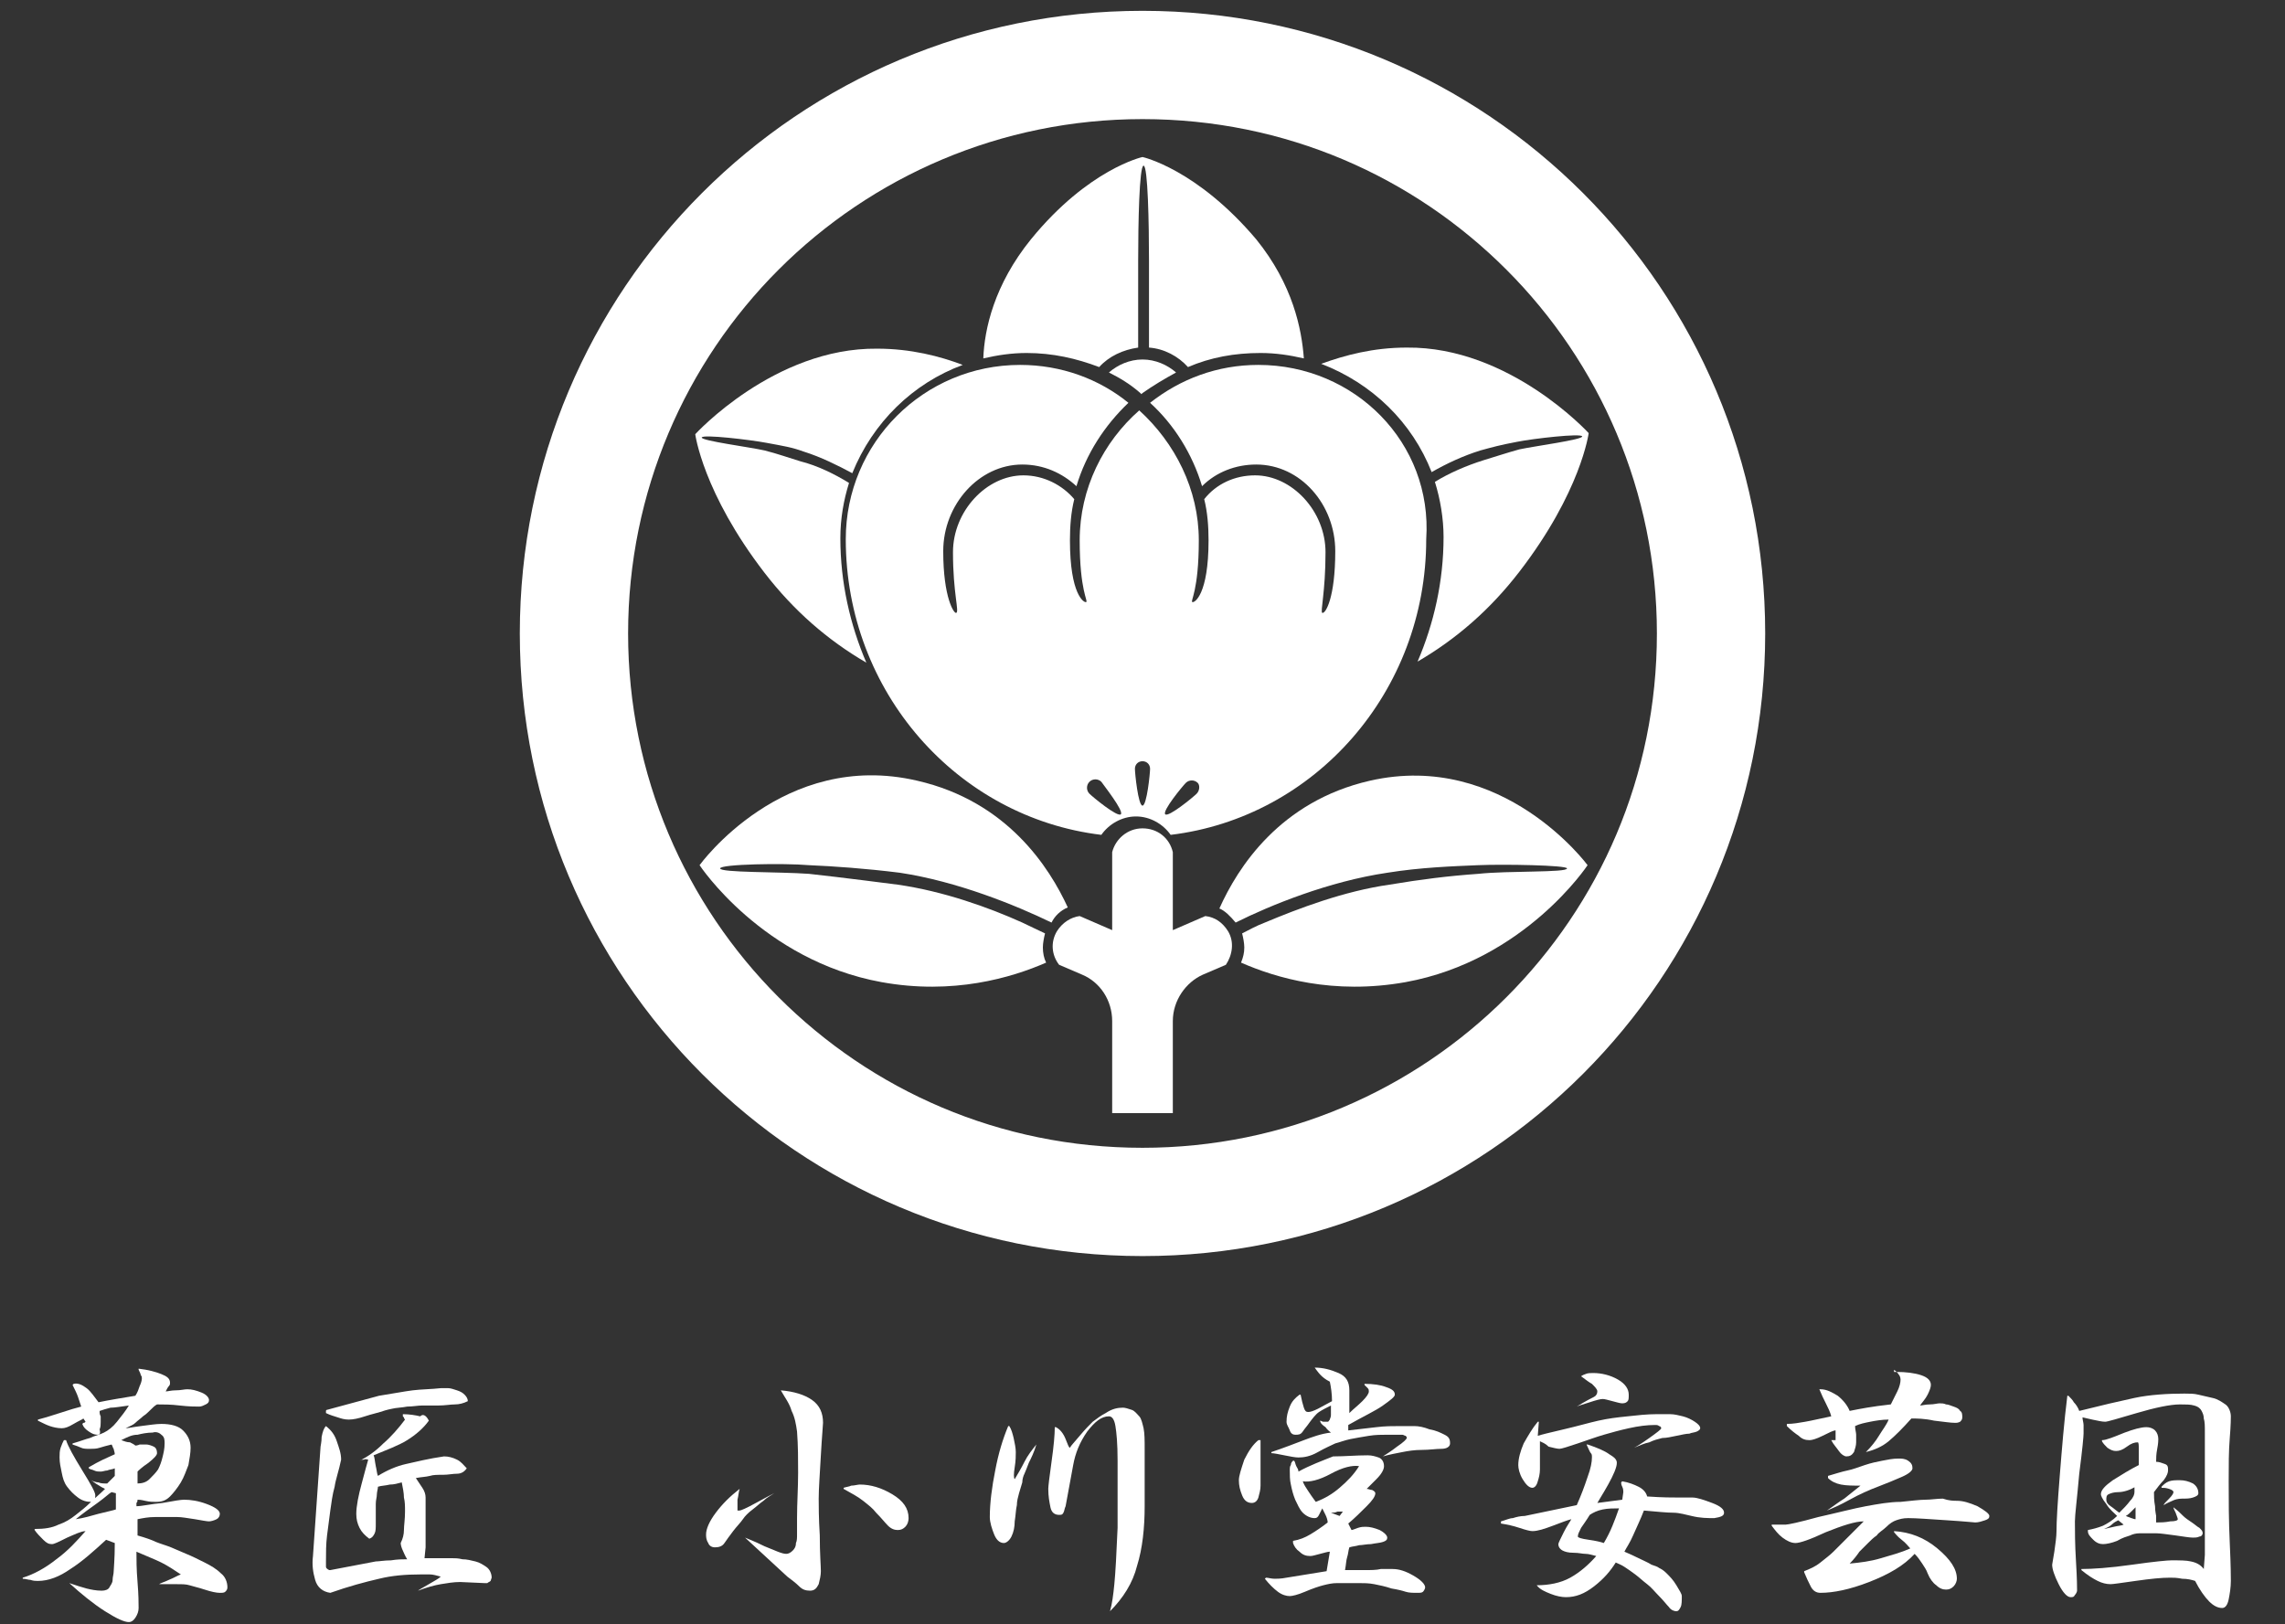
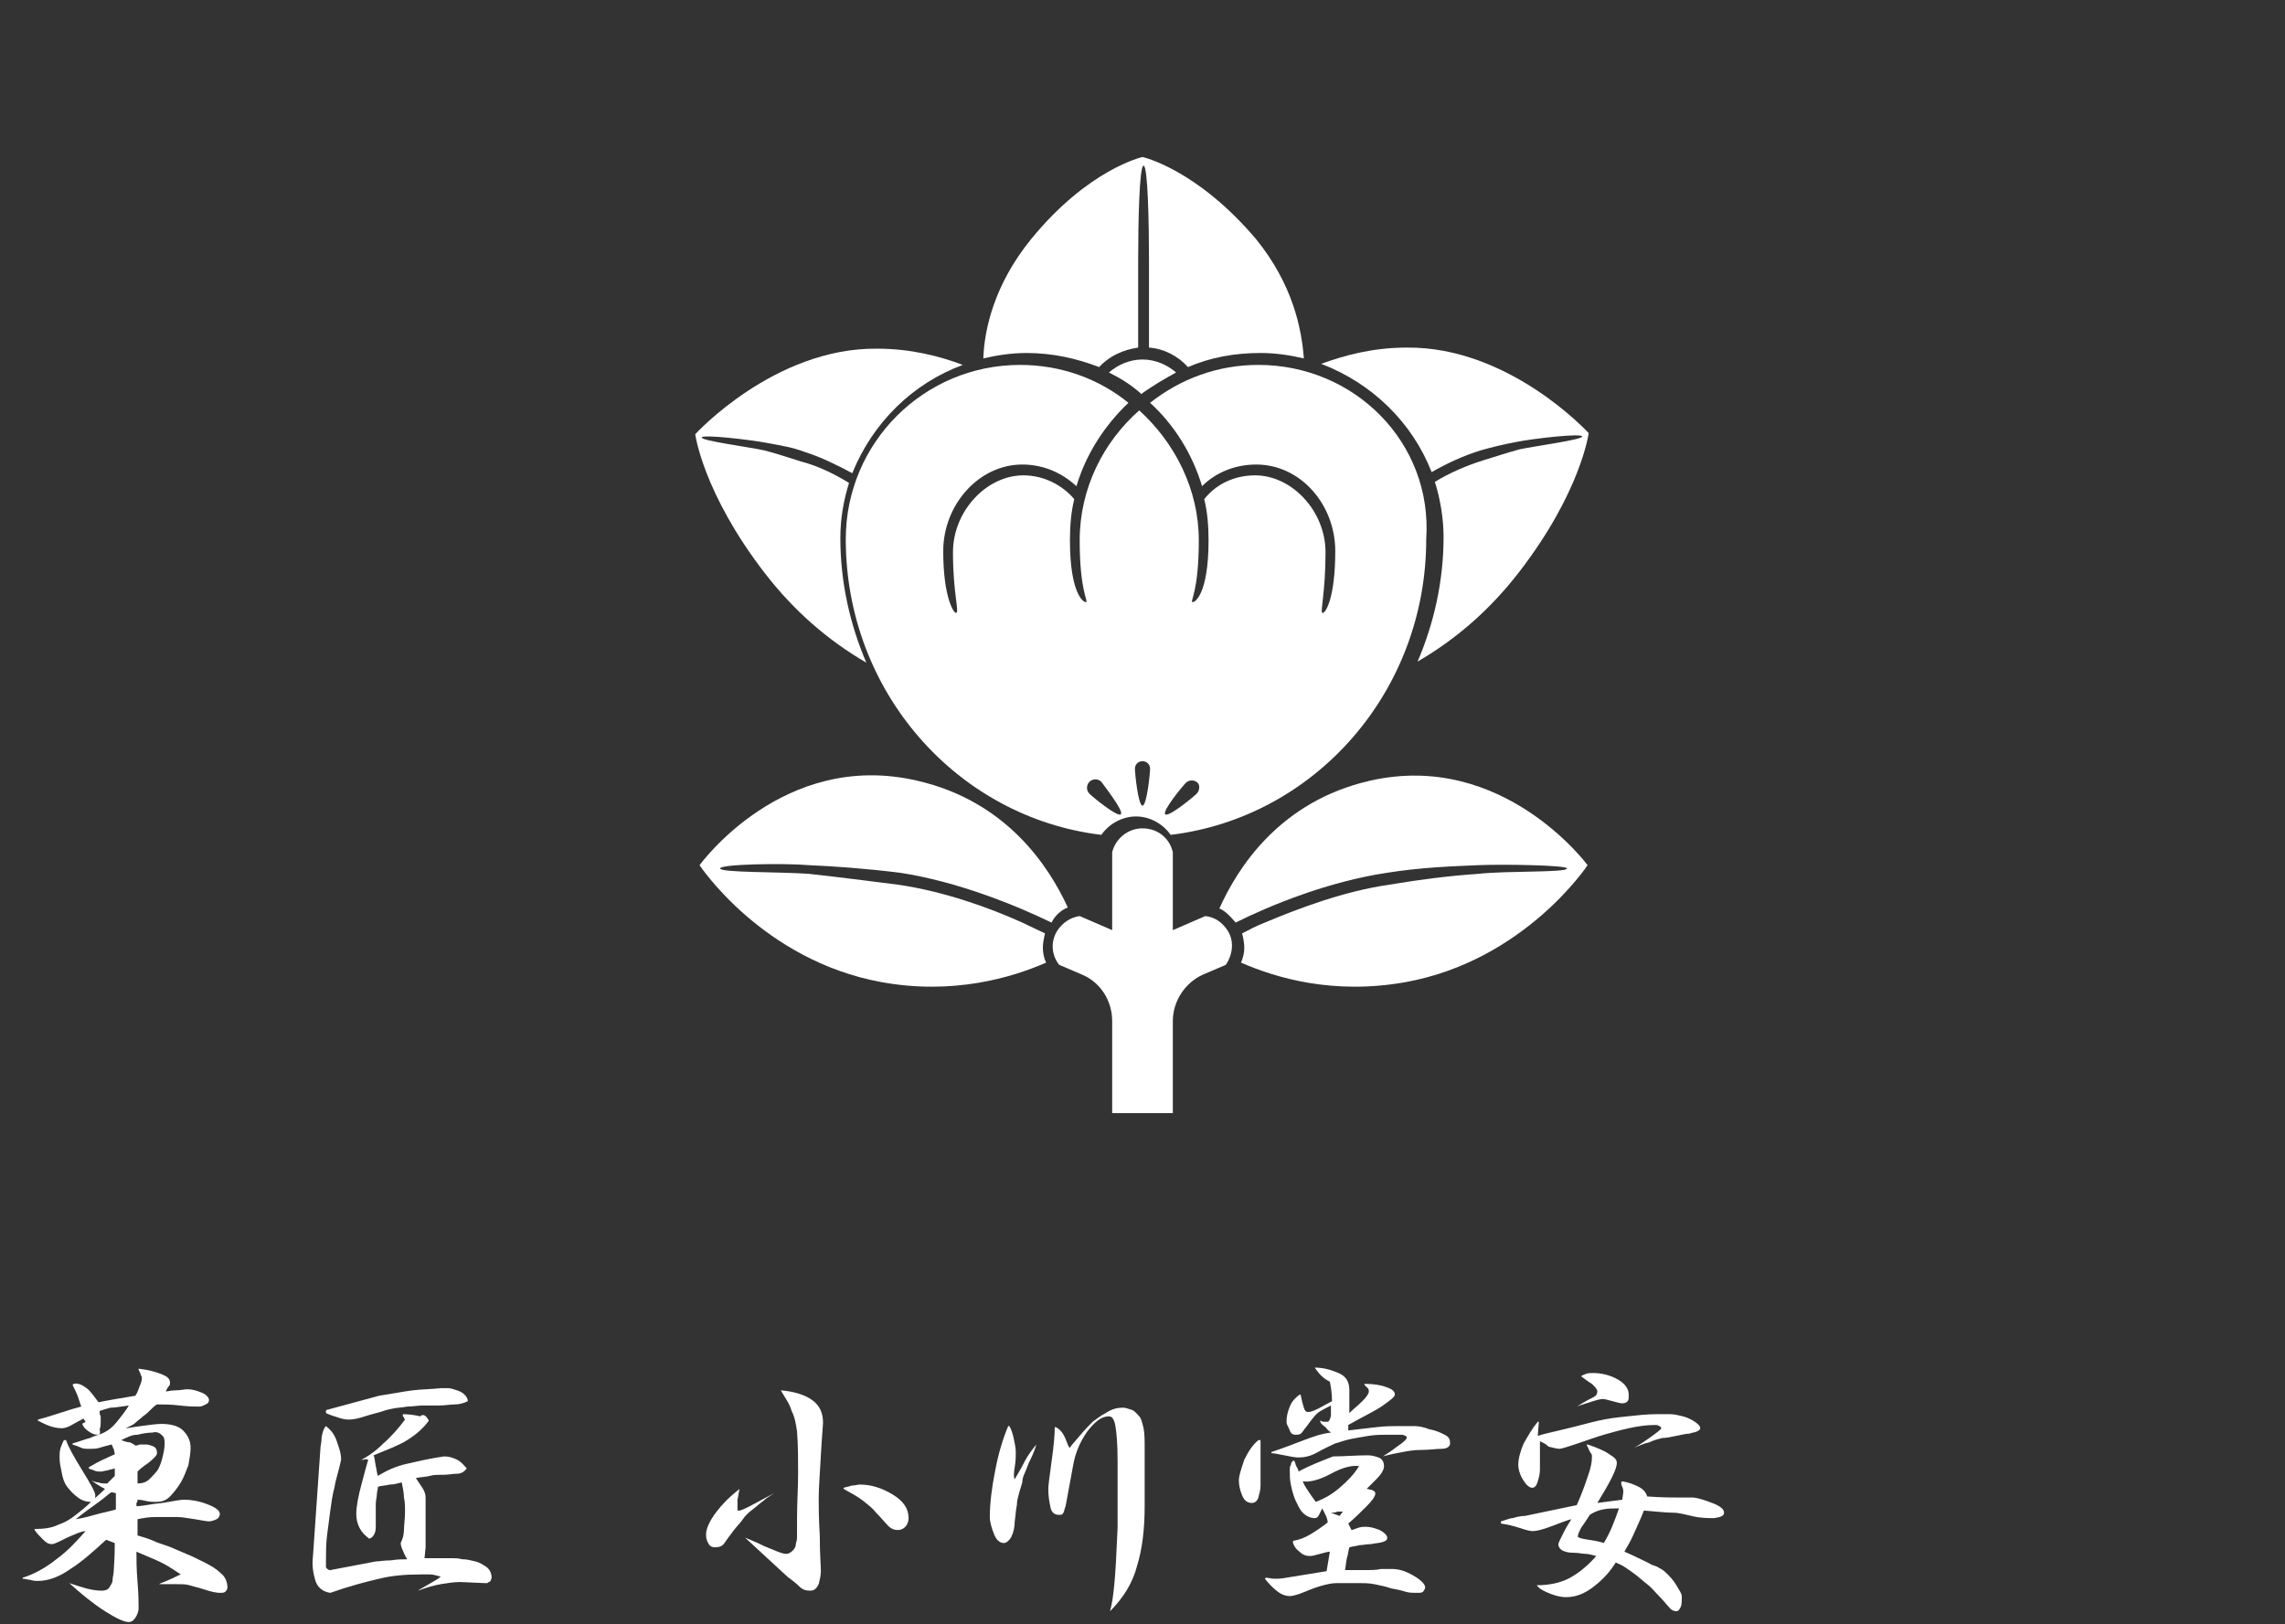
<svg xmlns="http://www.w3.org/2000/svg" version="1.1" x="0px" y="0px" viewBox="0 0 211 150" style="enable-background:new 0 0 211 150;" xml:space="preserve">
  <rect x="0" y="0" width="211" height="150" fill="#333333" stroke="none" />
  <style type="text/css">
	.st0{fill:#FFFFFF;}
</style>
  <g id="レイヤー_5">
    <g>
      <path class="st0" d="M9,132.5c-0.3,0-0.5-0.1-0.8-0.3c-0.3-0.2-0.5-0.4-0.6-0.7c0,0,0,0,0.1-0.1c0.1,0,0.1,0,0.2-0.1L7.7,131    c-0.1,0.1-0.4,0.2-0.9,0.5c-0.5,0.3-0.8,0.4-1.1,0.4c-0.4,0-0.8-0.1-1.1-0.2s-0.7-0.3-1.1-0.5v-0.1c0.4-0.1,1.1-0.3,2-0.6    c0.9-0.3,1.6-0.5,2-0.6c-0.1-0.3-0.2-0.6-0.3-0.9s-0.3-0.7-0.5-1.1l0.1-0.1c0.4-0.1,0.8,0.1,1.2,0.4c0.4,0.3,0.7,0.8,1.1,1.3    c0.5-0.1,1-0.2,1.6-0.3c0.6-0.1,1.2-0.2,1.8-0.3c0.2-0.3,0.3-0.6,0.4-0.9c0.1-0.2,0.2-0.5,0.2-0.7c0-0.1,0-0.2-0.1-0.3    c0-0.1-0.1-0.3-0.2-0.5l0-0.1c0.9,0.1,1.6,0.3,2.1,0.5c0.5,0.2,0.8,0.4,0.8,0.8c0,0.1,0,0.2-0.1,0.3c-0.1,0.1-0.2,0.3-0.3,0.5    c0.2,0,0.5-0.1,0.9-0.1c0.5,0,0.8-0.1,1.1-0.1c0.4,0,0.8,0.1,1.3,0.3c0.5,0.2,0.7,0.5,0.7,0.7c0,0.2-0.1,0.3-0.3,0.4    c-0.2,0.1-0.4,0.2-0.6,0.2c-0.4,0-0.9,0-1.8-0.1c-0.8-0.1-1.5-0.1-2.1-0.1c-0.2,0.1-0.4,0.3-0.6,0.5c-0.2,0.2-0.4,0.4-0.7,0.6    c-0.2,0.2-0.5,0.4-0.7,0.6s-0.5,0.3-0.9,0.5c0.2,0,0.6-0.1,1.4-0.2c0.8-0.1,1.4-0.2,1.9-0.2c0.9,0,1.6,0.2,2,0.6    c0.4,0.4,0.7,0.9,0.7,1.6c0,0.5-0.1,1-0.2,1.6c-0.2,0.5-0.4,1.1-0.7,1.6c-0.3,0.5-0.7,1-1,1.3c-0.4,0.4-0.8,0.5-1.3,0.5    c-0.2,0-0.6,0-1-0.1c-0.4-0.1-0.6-0.1-0.7-0.1c0,0.1,0,0.2-0.1,0.3c0,0.1,0,0.2,0,0.3c0.5,0,1.3-0.2,2.4-0.3    c1.1-0.2,1.7-0.3,2-0.3c0.6,0,1.3,0.1,2.1,0.4s1.2,0.6,1.2,0.9c0,0.2-0.1,0.4-0.3,0.5c-0.2,0.1-0.5,0.2-0.7,0.2    c-0.2,0-0.7-0.1-1.3-0.2c-0.7-0.1-1.2-0.2-1.6-0.2c-0.8,0-1.6,0-2.1,0c-0.6,0-1.1,0.1-1.6,0.2l0,1.5c0.7,0.2,1.3,0.4,1.7,0.6    c0.5,0.2,0.9,0.3,1.4,0.5c0.5,0.2,0.9,0.4,1.4,0.6c0.5,0.2,1.1,0.5,1.7,0.8c0.6,0.3,1.1,0.6,1.5,1c0.4,0.3,0.6,0.8,0.6,1.3    c0,0.2-0.1,0.3-0.2,0.4c-0.1,0.1-0.3,0.1-0.5,0.1c-0.3,0-0.8-0.1-1.4-0.3s-1.1-0.3-1.4-0.4c-0.3-0.1-0.7-0.1-1.2-0.1    c-0.5,0-1,0-1.6,0c0.1-0.1,0.5-0.2,0.9-0.4c0.5-0.2,0.8-0.4,1.1-0.5c-0.6-0.4-1.2-0.8-1.8-1.1c-0.6-0.3-1.4-0.6-2.3-1    c0,0.7,0,1.6,0.1,2.8c0.1,1.2,0.1,2,0.1,2.4c0,0.3-0.1,0.6-0.3,0.9c-0.2,0.3-0.4,0.4-0.6,0.4c-0.4,0-1.1-0.3-2.2-1    s-2.2-1.6-3.3-2.6c0.6,0.2,1.2,0.4,1.6,0.5c0.4,0.1,0.9,0.2,1.4,0.2c0.3,0,0.6-0.1,0.7-0.3s0.3-0.4,0.3-0.7s0.1-0.5,0.1-0.8    c0-0.2,0.1-1.1,0.1-2.6l-0.8-0.3c-1.2,1.1-2.2,2-3.3,2.7c-1,0.7-2,1.1-3,1.1c-0.2,0-0.4,0-0.7-0.1c-0.2,0-0.4-0.1-0.7-0.1v-0.1    c1-0.3,2.1-0.9,3.1-1.7c1.1-0.8,1.9-1.7,2.7-2.6c-0.4,0-1,0.3-1.7,0.6c-0.8,0.4-1.2,0.6-1.4,0.6c-0.3,0-0.5-0.1-0.8-0.4    c-0.3-0.3-0.6-0.6-0.8-0.9v-0.1c0.9,0,1.6-0.1,2.2-0.4c0.6-0.2,1.1-0.5,1.6-0.9c0.5-0.4,0.9-0.7,1.3-1.1s0.9-0.8,1.4-1.3    c-0.2-0.1-0.4-0.2-0.7-0.4c-0.2-0.1-0.4-0.3-0.6-0.4c0.2,0.1,0.5,0.2,0.7,0.2c0.2,0.1,0.5,0.1,0.8,0.1l0.7-0.7v-0.7    c-0.2,0.1-0.5,0.1-0.7,0.2c-0.2,0-0.4,0.1-0.6,0.1c-0.2,0-0.4,0-0.6-0.1c-0.2-0.1-0.4-0.1-0.5-0.2v-0.1c0.5-0.3,0.9-0.5,1.3-0.7    c0.4-0.2,0.7-0.3,1.1-0.5c0-0.2-0.1-0.4-0.1-0.5c-0.1-0.1-0.1-0.3-0.2-0.4c-0.4,0.1-0.8,0.2-1.1,0.3c-0.3,0.1-0.6,0.1-0.9,0.1    c-0.3,0-0.6,0-0.8-0.1c-0.2-0.1-0.5-0.2-0.8-0.3v-0.1c0.7-0.2,1.2-0.4,1.6-0.5c0.4-0.2,0.9-0.3,1.3-0.5c0.4-0.2,0.8-0.5,1.2-1    c0.4-0.5,0.8-1,1.1-1.5c-0.8,0.1-1.3,0.2-1.7,0.2c-0.4,0.1-0.7,0.2-1,0.3c0,0.2,0,0.3,0.1,0.5c0,0.2,0,0.3,0,0.5    c0,0.2,0,0.5-0.1,0.7C9.3,132.4,9.2,132.5,9,132.5z M8.4,138.7c-0.4,0-0.8-0.1-1.2-0.4c-0.4-0.3-0.7-0.6-1-1    c-0.3-0.4-0.4-0.8-0.5-1.3c-0.1-0.5-0.2-0.9-0.2-1.4c0-0.3,0-0.6,0.1-0.9c0.1-0.3,0.2-0.5,0.3-0.7l0.2,0c0.2,0.6,0.7,1.5,1.5,2.8    c0.8,1.3,1.2,2,1.2,2.3c0,0.1,0,0.3-0.1,0.4C8.6,138.6,8.5,138.7,8.4,138.7z M10.7,137.9l-0.4-0.1c-0.2,0.1-0.6,0.5-1.3,1    c-0.7,0.5-1.4,1-2,1.5c0.7-0.1,1.4-0.3,2.1-0.5c0.8-0.2,1.3-0.3,1.6-0.4c0-0.2,0-0.5,0-0.8S10.7,138,10.7,137.9z M11.2,133    c0.3,0.1,0.5,0.2,0.8,0.2c0.2,0.1,0.4,0.2,0.5,0.3c0,0,0.2,0,0.4-0.1c0.2,0,0.4,0,0.6,0c0.2,0,0.5,0.1,0.7,0.2s0.3,0.3,0.3,0.6    c0,0.2-0.3,0.5-0.8,0.9c-0.6,0.4-0.9,0.7-1,0.8v1.1c0.4,0,0.8-0.1,1.1-0.4c0.3-0.3,0.6-0.6,0.8-0.9c0.2-0.4,0.3-0.7,0.4-1.1    c0.1-0.4,0.2-0.8,0.2-1.3c0-0.3,0-0.6-0.3-0.8c-0.2-0.2-0.5-0.3-0.8-0.2c-0.5,0-1,0.1-1.4,0.2C12.2,132.5,11.8,132.7,11.2,133z" />
      <path class="st0" d="M39.6,131.2c-0.5,0.7-1.2,1.3-2,1.8c-0.8,0.5-1.9,0.9-3.1,1.4c0.1,0.2,0.1,0.5,0.2,1c0.1,0.4,0.1,0.7,0.2,0.9    c0.8-0.5,1.7-0.9,2.6-1.1c0.9-0.2,2.1-0.5,3.5-0.7c0.4,0,0.8,0.1,1.2,0.3c0.4,0.2,0.6,0.5,0.9,0.8c-0.2,0.3-0.5,0.5-0.9,0.5    c-0.4,0-0.8,0.1-1.3,0.1c-0.5,0-0.9,0-1.2,0.1c-0.4,0.1-0.8,0.1-1.3,0.2c0.2,0.3,0.4,0.6,0.6,0.9c0.2,0.3,0.3,0.6,0.3,0.9v4.6    l-0.1,1c0.3,0,0.7,0,1.2,0c0.5,0,1,0,1.3,0s0.6,0,1,0.1c0.4,0,0.8,0.1,1.2,0.2s0.7,0.3,1,0.5c0.3,0.2,0.5,0.6,0.5,1l-0.1,0.3    c-0.1,0.1-0.2,0.1-0.3,0.2c-0.1,0-0.2,0-0.3,0l-2.2-0.1c-0.6,0-1.2,0.1-1.8,0.2c-0.6,0.1-1.3,0.3-2.1,0.6c0.1-0.1,0.5-0.3,1-0.6    c0.5-0.3,0.9-0.5,1.1-0.7c-0.4-0.1-0.7-0.2-1-0.2c-0.3,0-0.6,0-0.9,0c-1.3,0-2.6,0.1-3.8,0.4c-1.3,0.3-2.8,0.7-4.5,1.3    c-0.7-0.1-1.2-0.5-1.4-1.2c-0.2-0.7-0.3-1.4-0.2-2.2l0.7-10.1c0-0.1,0.1-0.4,0.1-0.9c0.1-0.5,0.2-0.8,0.4-1c0.5,0.4,0.8,0.8,1,1.4    s0.4,1.1,0.4,1.7c-0.2,1-0.5,1.8-0.6,2.5c-0.2,0.7-0.3,1.5-0.4,2.2c-0.1,0.8-0.2,1.5-0.3,2.3c-0.1,0.8-0.1,1.6-0.1,2.4    c0,0.2,0,0.4,0,0.5c0,0.1,0.1,0.2,0.3,0.3l0.1,0l4.2-0.8c0.3,0,0.8-0.1,1.4-0.1c0.6-0.1,1.1-0.1,1.5-0.1c-0.2-0.3-0.3-0.6-0.4-0.8    c-0.1-0.2-0.2-0.5-0.2-0.7c0.2-0.4,0.3-0.8,0.3-1.2c0-0.4,0.1-1,0.1-1.7c0-0.5,0-0.9-0.1-1.3c0-0.4-0.1-0.9-0.2-1.4    c-0.4,0.1-0.7,0.2-1.1,0.2c-0.4,0.1-0.8,0.1-1.1,0.2c0,0.2-0.1,0.5-0.1,0.7c0,0.3-0.1,0.5-0.1,0.9c0,0.3,0,0.6,0,0.8s0,0.6,0,1    c0,0.4,0,0.7-0.1,0.9c-0.1,0.2-0.2,0.4-0.5,0.5c-0.4-0.3-0.7-0.6-0.9-1c-0.2-0.4-0.3-0.8-0.3-1.3c0-0.7,0.2-1.7,0.5-2.8    c0.3-1.1,0.5-1.9,0.6-2.2c-0.1,0-0.2-0.1-0.4,0c-0.1,0-0.3,0-0.4,0.1c0.8-0.4,1.5-0.9,2.2-1.6c0.7-0.6,1.4-1.4,2-2.2    c-0.1-0.1-0.1-0.2-0.1-0.2c0,0-0.1-0.1-0.1-0.1l0-0.2c0.6,0,1.2,0.1,1.6,0.2C39.1,130.5,39.4,130.8,39.6,131.2z M40.7,128.2    c0.2,0,0.5,0,0.7,0c0.2,0,0.5,0.1,0.8,0.2c0.3,0.1,0.5,0.2,0.7,0.4s0.3,0.4,0.3,0.6c-0.4,0.2-0.8,0.3-1.2,0.3    c-0.4,0-0.9,0.1-1.5,0.1c-0.6,0-1.1,0-1.5,0s-0.9,0.1-1.4,0.1c-0.5,0.1-1,0.1-1.4,0.2c-0.5,0.1-0.8,0.2-1.1,0.3    c-0.3,0.1-0.8,0.2-1.4,0.4c-0.6,0.2-1.1,0.3-1.5,0.3c-0.4,0-0.7-0.1-1-0.2c-0.3-0.1-0.7-0.2-1.1-0.4c0-0.1,0-0.1,0-0.2    c0,0,0-0.1,0.1-0.1l4.8-1.3c1.3-0.2,2.3-0.4,3.1-0.5S39.8,128.3,40.7,128.2z" />
      <path class="st0" d="M68.3,137.5c-0.1,0.3-0.1,0.6-0.2,1c0,0.4,0,0.7,0,0.9c0,0.1,0,0.1,0,0.1c0,0,0.1,0,0.2,0s0.6-0.2,1.5-0.7    c0.9-0.5,1.5-0.8,1.7-0.9c-0.3,0.2-0.7,0.4-1,0.7c-0.3,0.2-0.6,0.5-1,0.8s-0.7,0.6-0.9,0.9s-0.6,0.7-0.9,1.1    c-0.3,0.4-0.6,0.8-0.8,1.1c-0.2,0.3-0.5,0.4-0.9,0.4c-0.2,0-0.5-0.1-0.6-0.4c-0.2-0.3-0.2-0.6-0.2-0.8c0-0.5,0.3-1.2,0.9-2    C66.7,138.9,67.4,138.2,68.3,137.5L68.3,137.5z M72.1,128.4c1.2,0.1,2.2,0.4,2.9,0.9c0.7,0.5,1,1.2,1,2.1c0,0.2-0.1,1.2-0.2,3    c-0.1,1.8-0.2,3.1-0.2,4c0,0.6,0,1.8,0.1,3.4c0,1.7,0.1,2.8,0.1,3.3c0,0.4-0.1,0.8-0.2,1.2c-0.2,0.4-0.4,0.6-0.8,0.6    c-0.4,0-0.7-0.1-1-0.4s-0.7-0.6-1.1-0.9l-3.9-3.6c0.2,0.1,0.8,0.3,1.8,0.8c1,0.4,1.6,0.7,2,0.7c0.2,0,0.4-0.1,0.6-0.3    c0.2-0.2,0.3-0.4,0.3-0.7c0.1-0.2,0.1-0.5,0.1-0.8c0-0.3,0-0.8,0-1.5c0-1.4,0.1-2.8,0.1-4.2c0-1.2,0-2.5-0.1-3.8    c-0.1-0.7-0.2-1.3-0.5-1.9C72.9,129.6,72.5,129.1,72.1,128.4L72.1,128.4z M79.4,137.1c1,0,2,0.3,3,0.9c1,0.6,1.5,1.3,1.5,2.2    c0,0.3-0.1,0.6-0.3,0.8c-0.2,0.2-0.4,0.3-0.7,0.3c-0.3,0-0.6-0.1-0.9-0.4c-0.3-0.3-0.6-0.7-1.1-1.2c-0.3-0.4-0.7-0.7-1.2-1.1    c-0.5-0.4-1.1-0.7-1.8-1.1v-0.1c0.3-0.1,0.5-0.1,0.7-0.2C78.9,137.2,79.2,137.1,79.4,137.1z" />
      <path class="st0" d="M93.8,134.1c0,0.3,0,0.8-0.1,1.4c-0.1,0.6-0.1,1,0,1.1c0.3-0.5,0.6-1,0.9-1.6c0.3-0.6,0.7-1.1,1.1-1.6    c-0.2,0.7-0.5,1.3-0.7,1.7c-0.2,0.5-0.3,0.8-0.4,1c-0.1,0.2-0.2,0.5-0.2,0.8c-0.1,0.3-0.2,0.7-0.3,1c-0.1,0.4-0.2,0.7-0.2,1.1    c-0.1,0.4-0.1,0.9-0.2,1.5c0,0.5-0.1,1-0.3,1.4s-0.5,0.6-0.7,0.6c-0.4,0-0.7-0.3-0.9-0.8c-0.2-0.5-0.4-1.1-0.4-1.6    c0-1.3,0.2-2.8,0.5-4.3c0.3-1.6,0.7-2.9,1.2-4.1h0.1c0.2,0.3,0.3,0.7,0.4,1.1C93.7,133.3,93.8,133.7,93.8,134.1z M103.7,130    c0.2,0,0.5,0.1,0.8,0.2s0.5,0.4,0.7,0.6s0.3,0.7,0.4,1.1c0.1,0.5,0.1,1.1,0.1,2v5.2c0,2-0.2,3.9-0.7,5.5c-0.4,1.6-1.3,3-2.5,4.2    c0.2-0.7,0.3-1.5,0.4-2.5c0.1-1,0.2-2.8,0.3-5.2l0-6.2c0-1.6-0.1-2.6-0.2-3.2c-0.1-0.6-0.3-0.9-0.6-0.9c-0.7,0-1.3,0.5-2,1.4    c-0.7,1-1.1,2-1.3,3.1l-0.7,3.8c-0.1,0.2-0.1,0.4-0.2,0.6c-0.1,0.2-0.2,0.2-0.4,0.2c-0.4,0-0.7-0.2-0.8-0.7    c-0.1-0.5-0.2-1-0.2-1.7c0-0.2,0.1-1.1,0.3-2.5c0.2-1.4,0.3-2.5,0.3-3.2l0.1,0c0.4,0.2,0.7,0.6,0.9,1.1c0.2,0.5,0.3,0.8,0.4,0.8    c0.1-0.2,0.4-0.5,0.9-1.1s0.9-1,1.2-1.3c0.4-0.3,0.8-0.6,1.2-0.8C102.7,130.1,103.2,130,103.7,130z" />
      <path class="st0" d="M116.2,133l0.2,0c0,0.5,0,1.3,0,2.3c0,1,0,1.6,0,1.9c0,0.4-0.1,0.7-0.2,1.1c-0.1,0.3-0.3,0.5-0.6,0.5    c-0.4,0-0.7-0.2-0.9-0.7c-0.2-0.5-0.3-0.9-0.3-1.4c0-0.4,0.2-1,0.5-1.9C115.3,134,115.7,133.4,116.2,133z M126.3,134.4    c0.4,0,0.7,0.1,1,0.2s0.5,0.4,0.5,0.8c0,0.3-0.2,0.7-0.7,1.2c-0.5,0.5-0.8,0.8-0.9,0.9c0.2,0,0.3,0.1,0.5,0.1    c0.2,0.1,0.3,0.2,0.3,0.3c0,0.3-0.3,0.7-0.8,1.2c-0.5,0.5-1.1,1.1-1.7,1.6l0.3,0.6c0.1,0,0.3-0.1,0.6-0.2c0.3-0.1,0.5-0.1,0.7-0.1    c0.4,0,0.8,0.1,1.3,0.3c0.4,0.2,0.7,0.5,0.7,0.7c0,0.2-0.1,0.3-0.4,0.4c-0.3,0.1-0.6,0.1-1.1,0.2c-0.4,0-0.8,0.1-1.1,0.1    c-0.3,0.1-0.6,0.1-0.9,0.2c-0.1,0.3-0.1,0.6-0.2,0.9s-0.1,0.7-0.2,1.2c0.6,0,1.2,0,1.8,0c0.6,0,1.1,0,1.5-0.1c0.3,0,0.7,0,1.1,0    c0.6,0,1.2,0.2,1.9,0.6c0.7,0.4,1.1,0.8,1.1,1.1c0,0.1-0.1,0.3-0.2,0.4s-0.3,0.1-0.5,0.1c-0.4,0-0.8,0-1.1-0.1    c-0.3-0.1-0.7-0.2-1.3-0.3c-0.6-0.2-1.1-0.3-1.6-0.4c-0.5-0.1-1-0.1-1.5-0.1c-0.7,0-1.4,0-1.9,0c-0.5,0-0.9,0.1-1.3,0.2    c-0.4,0.1-1,0.3-1.7,0.6c-0.7,0.3-1.2,0.4-1.4,0.4c-0.3,0-0.7-0.1-1.1-0.4c-0.4-0.3-0.8-0.7-1.2-1.2l0.1-0.1    c0.2,0,0.5,0.1,0.8,0.1c0.2,0,0.6,0,1.1-0.1c0.6-0.1,1.8-0.3,3.7-0.6l0.3-1.8c-0.2,0-0.5,0.1-0.9,0.2c-0.4,0.1-0.7,0.2-0.9,0.2    c-0.4,0-0.7-0.1-1-0.4c-0.3-0.2-0.5-0.5-0.6-0.8v-0.2c0.6-0.1,1.1-0.3,1.6-0.6c0.5-0.3,1.1-0.7,1.6-1.1c0-0.2-0.1-0.5-0.2-0.7    c-0.1-0.2-0.2-0.4-0.3-0.6c-0.1,0.2-0.2,0.4-0.3,0.6c-0.1,0.2-0.2,0.3-0.4,0.3c-0.4,0-0.8-0.2-1.1-0.5s-0.5-0.8-0.7-1.2    c-0.2-0.5-0.3-0.9-0.4-1.4c-0.1-0.4-0.1-0.9-0.1-1.3c0-0.2,0-0.4,0.1-0.5c0-0.2,0.1-0.3,0.2-0.4h0.1c0.1,0.1,0.1,0.3,0.2,0.5    c0.1,0.2,0.2,0.3,0.2,0.5c1.1-0.6,2.2-1,3.2-1.4C124.2,134.5,125.2,134.4,126.3,134.4z M121.4,126.3L121.4,126.3    c0.8,0,1.5,0.2,2.2,0.5c0.7,0.3,1,0.8,1,1.6c0,0.3,0,0.7,0,1.2c0,0.5,0,0.8,0,0.9c0.4-0.4,0.8-0.7,1.2-1.1    c0.4-0.4,0.6-0.7,0.6-0.9c0-0.1,0-0.2-0.1-0.3c-0.1-0.1-0.2-0.2-0.3-0.3l0-0.1c0.8,0,1.5,0.1,2,0.3c0.6,0.2,0.8,0.4,0.8,0.7    c0,0.2-0.4,0.5-1.1,1c-0.7,0.5-1.8,1-3.2,1.8l0,0.5c0.9-0.1,1.8-0.2,2.6-0.3c0.8-0.1,1.5-0.1,2.3-0.1c0.4,0,0.8,0,1.2,0    s0.9,0.1,1.4,0.3c0.6,0.1,1,0.3,1.4,0.5s0.5,0.4,0.5,0.8c0,0.3-0.3,0.5-0.8,0.5c-0.5,0-1.1,0.1-1.8,0.1c-0.7,0-1.3,0.1-1.8,0.2    c-0.5,0.1-1.1,0.2-1.8,0.4c0.3-0.2,0.8-0.5,1.3-0.9c0.6-0.4,0.9-0.7,0.9-0.8c0-0.1,0-0.1-0.1-0.2c-0.1,0-0.2-0.1-0.3-0.1    c-0.4,0-0.9,0-1.4,0s-1.1,0-1.7,0.1c-0.6,0.1-1.2,0.2-1.7,0.3s-1,0.3-1.4,0.4c-0.4,0.2-0.9,0.4-1.6,0.8c-0.7,0.4-1.3,0.5-1.8,0.5    c-0.3,0-0.8-0.1-1.3-0.2s-1-0.2-1.2-0.2v-0.1c1.2-0.4,2.2-0.8,3-1.1c0.8-0.3,1.6-0.6,2.5-0.7c-0.1-0.1-0.3-0.2-0.5-0.5    c-0.3-0.2-0.5-0.4-0.5-0.6c0.1,0,0.2,0.1,0.3,0.1s0.2,0,0.4,0c0.1,0,0.1-0.1,0.2-0.2c0-0.1,0.1-0.2,0.1-0.4c0-0.1,0-0.2,0-0.5    s0-0.4,0-0.4c-0.4,0.2-0.8,0.4-1.1,0.6c-0.3,0.2-0.6,0.6-0.9,1c-0.2,0.3-0.4,0.5-0.6,0.8s-0.4,0.3-0.7,0.3c-0.2,0-0.4-0.1-0.5-0.4    s-0.3-0.5-0.3-0.8c0-0.5,0.1-0.9,0.3-1.4c0.2-0.5,0.5-0.8,0.9-1.1l0.1,0c0.1,0.5,0.2,0.9,0.3,1.2c0.1,0.3,0.2,0.4,0.4,0.4    c0.2,0,0.5-0.1,0.9-0.3c0.4-0.2,0.9-0.5,1.3-0.7c0-0.7-0.1-1.3-0.2-1.8C122,127.2,121.7,126.7,121.4,126.3z M120.3,136.8    c0.1,0.3,0.3,0.6,0.5,0.9c0.2,0.3,0.4,0.6,0.7,1c0.8-0.3,1.5-0.7,2.2-1.3s1.3-1.2,1.8-2c-0.6-0.1-1.5,0.1-2.6,0.7    S120.9,136.9,120.3,136.8z M122.9,139.7l0.8,0.3l0.3-0.4c-0.2,0-0.3,0-0.5,0C123.3,139.7,123.1,139.7,122.9,139.7z" />
      <path class="st0" d="M150,143.3c0.2,0.1,0.5,0.2,1.1,0.5s1.1,0.5,1.4,0.7c0.3,0.1,0.6,0.2,0.7,0.3c0.2,0.1,0.4,0.2,0.7,0.5    c0.3,0.3,0.6,0.6,0.9,1.1c0.3,0.5,0.5,0.8,0.5,1c0,0.4,0,0.8-0.1,1c-0.1,0.2-0.2,0.4-0.4,0.4c-0.2,0-0.5-0.1-0.7-0.4    c-0.2-0.2-0.5-0.6-0.9-1c-0.4-0.4-0.7-0.8-1.1-1.1s-0.7-0.6-1.1-0.9c-0.4-0.3-0.7-0.5-1-0.7c-0.3-0.2-0.6-0.3-0.8-0.4    c-0.5,0.8-1.1,1.5-2,2.2c-0.9,0.7-1.7,1-2.6,1c-0.4,0-0.9-0.1-1.4-0.3c-0.5-0.2-1-0.4-1.3-0.8c1.1,0,2.2-0.2,3.1-0.7    c0.9-0.5,1.7-1.2,2.4-2c-0.4-0.1-0.7-0.2-1-0.2c-0.3,0-0.6-0.1-1.1-0.1s-0.8-0.1-1-0.2c-0.2-0.1-0.4-0.3-0.4-0.6    c0-0.1,0.2-0.5,0.5-1.1c0.3-0.6,0.6-1,0.7-1.2c-0.4,0.1-0.9,0.3-1.7,0.6c-0.8,0.3-1.4,0.5-1.9,0.5c-0.2,0-0.6-0.1-1.2-0.3    c-0.6-0.2-1.1-0.3-1.7-0.4v-0.2c0.4-0.1,0.8-0.3,1.1-0.3c0.3-0.1,0.7-0.2,1.1-0.2l4.8-1c0.4-0.9,0.7-1.7,1-2.6    c0.3-0.8,0.4-1.4,0.4-1.8c0-0.2,0-0.3-0.1-0.4c-0.1-0.1-0.2-0.4-0.4-0.8h0.1c0.9,0.3,1.6,0.6,2,0.9c0.5,0.3,0.7,0.5,0.7,0.8    c0,0.4-0.3,1.1-0.8,2s-0.9,1.5-1,1.7l2.3-0.3l0.1-0.7c0-0.1,0-0.3-0.1-0.5c-0.1-0.2-0.1-0.3-0.1-0.4l0.1-0.1    c0.6,0.1,1.1,0.3,1.5,0.5c0.4,0.2,0.7,0.5,0.8,0.9c1.4,0.1,2.4,0.1,3.1,0.1c0.7,0,1.1,0,1.1,0c0.4,0,1,0.2,1.8,0.5    s1.1,0.6,1.1,0.9c0,0.3-0.3,0.4-0.9,0.5c-0.6,0-1.3,0-2.1-0.2c-0.5-0.1-1.1-0.3-1.7-0.3s-1.5-0.1-2.7-0.2c-0.3,0.8-0.7,1.6-1,2.3    S150.2,142.9,150,143.3z M142.2,133.1c0,0.9,0,1.7,0,2.6c0,0.4-0.1,0.8-0.2,1.1c-0.1,0.4-0.3,0.6-0.5,0.6c-0.3,0-0.6-0.3-0.9-0.8    c-0.3-0.5-0.4-1-0.4-1.3c0-0.6,0.2-1.3,0.5-2c0.4-0.7,0.8-1.4,1.3-2h0.1l-0.1,1.3c0.3-0.1,1.1-0.3,2.4-0.6s2.3-0.6,3.2-0.8    c0.9-0.2,1.7-0.3,2.7-0.4c0.9-0.1,1.8-0.2,2.7-0.2c0.4,0,0.8,0,1.2,0c0.4,0,0.8,0.1,1.2,0.2c0.4,0.1,0.8,0.3,1.1,0.5    c0.3,0.2,0.5,0.4,0.5,0.6c0,0.1-0.1,0.2-0.3,0.3c-0.2,0.1-0.5,0.1-0.7,0.2c-0.3,0-0.7,0.1-1.2,0.2c-0.5,0.1-0.9,0.2-1.3,0.2    c-0.4,0.1-0.8,0.2-1.2,0.4c-0.5,0.1-0.9,0.3-1.4,0.5c0.2-0.1,0.7-0.4,1.4-0.9s1.1-0.8,1.1-0.9c0-0.1-0.1-0.2-0.2-0.2    c-0.1-0.1-0.2-0.1-0.4-0.1c-0.7,0-1.5,0.1-2.4,0.3s-1.6,0.4-2.3,0.6c-0.7,0.2-1.5,0.5-2.4,0.8c-0.9,0.3-1.5,0.5-1.7,0.5    c-0.2,0-0.6-0.1-1-0.2C142.7,133.3,142.4,133.2,142.2,133.1z M146,127.1c0,0,0.1-0.1,0.4-0.2c0.2-0.1,0.5-0.1,0.7-0.1    c0.8,0,1.6,0.2,2.3,0.6s1,0.9,1,1.4c0,0.3,0,0.5-0.1,0.6c-0.1,0.1-0.2,0.2-0.5,0.2c-0.2,0-0.5-0.1-0.9-0.2    c-0.4-0.1-0.7-0.2-0.9-0.2c-0.2,0-0.6,0.1-1.2,0.3c-0.6,0.2-1,0.3-1.2,0.4c0.8-0.5,1.4-0.8,1.6-0.9c0.2-0.1,0.3-0.3,0.3-0.5    c0-0.2-0.2-0.4-0.5-0.7C146.8,127.7,146.4,127.4,146,127.1L146,127.1z M146.8,139.9c-0.3,0.5-0.6,0.9-0.8,1.2    c-0.2,0.4-0.3,0.6-0.3,0.8c0,0.1,0.3,0.2,1,0.3s1.1,0.2,1.4,0.3c0.3-0.5,0.6-1.1,0.8-1.6c0.2-0.5,0.4-1,0.6-1.6    c-0.5,0-1,0-1.5,0.1S147.1,139.7,146.8,139.9z" />
-       <path class="st0" d="M180.7,138.6c0.6,0,1.2,0.2,1.9,0.5c0.7,0.4,1.1,0.7,1.1,0.9c0,0.2-0.1,0.3-0.4,0.4s-0.6,0.2-0.9,0.2    c-0.1,0-1-0.1-2.6-0.2c-1.6-0.1-2.8-0.2-3.6-0.2c-0.5,0-0.8,0.1-1.1,0.2c-0.3,0.1-0.6,0.3-0.9,0.6c-0.3,0.3-0.7,0.5-0.9,0.8    c-0.3,0.2-0.6,0.5-0.8,0.7c-0.3,0.3-0.5,0.5-0.8,0.8c-0.2,0.3-0.5,0.7-0.9,1.1c1-0.1,1.9-0.2,2.9-0.5s1.8-0.5,2.7-0.9    c-0.2-0.2-0.4-0.5-0.8-0.8c-0.4-0.3-0.6-0.6-0.7-0.7v-0.1c1.5,0.1,2.8,0.6,4,1.6c1.2,1,1.8,1.9,1.8,2.8c0,0.2-0.1,0.5-0.3,0.7    c-0.2,0.2-0.4,0.3-0.7,0.3c-0.3,0-0.6-0.1-0.9-0.4c-0.3-0.2-0.6-0.6-0.8-1.1c-0.1-0.3-0.3-0.6-0.5-0.9c-0.2-0.3-0.4-0.6-0.7-0.9    c-1,1.1-2.4,1.9-4.2,2.6c-1.8,0.7-3.3,1-4.5,1c-0.4,0-0.7-0.2-0.9-0.6c-0.2-0.4-0.4-0.8-0.6-1.3l0-0.1c0.5-0.2,1-0.4,1.5-0.8    s0.9-0.7,1.2-1c0.3-0.3,0.8-0.8,1.4-1.4c0.6-0.6,1.1-1.1,1.4-1.4c-0.8,0-2,0.4-3.5,1c-1.5,0.7-2.4,1-2.8,1c-0.4,0-0.8-0.2-1.2-0.5    s-0.7-0.7-1-1.1l0-0.1c0.2,0,0.4,0,0.6,0c0.2,0,0.4,0,0.7,0c0.2,0,1.2-0.2,3-0.7c1.8-0.4,3.3-0.8,4.4-1c1.1-0.2,2.2-0.4,3.2-0.4    c1-0.1,1.8-0.2,2.3-0.2c0.5,0,1.1-0.1,1.6-0.1C180,138.6,180.4,138.6,180.7,138.6z M175.1,126.7c0.9,0,1.7,0.1,2.3,0.3    s0.9,0.5,0.9,0.9c0,0.2-0.1,0.5-0.3,0.9s-0.5,0.7-0.7,1c0.2,0,0.5-0.1,0.9-0.1c0.4,0,0.7-0.1,0.9-0.1s0.4,0,0.6,0.1    c0.2,0,0.4,0.1,0.7,0.2c0.3,0.1,0.5,0.2,0.6,0.4c0.2,0.1,0.2,0.4,0.2,0.6c0,0.2-0.1,0.3-0.2,0.4c-0.2,0.1-0.3,0.1-0.5,0.1    c-0.4,0-1-0.1-1.9-0.2c-0.9-0.2-1.6-0.2-2.1-0.2c-0.8,0.9-1.5,1.6-2.1,2.1c-0.6,0.5-1.3,0.8-2.1,1c0.5-0.5,0.9-1,1.2-1.5    s0.7-1,0.9-1.5c-0.6,0-1.2,0.1-1.7,0.2c-0.5,0.1-1,0.2-1.4,0.4c0,0.3,0.1,0.6,0.1,0.8s0,0.4,0,0.7c0,0.3-0.1,0.6-0.2,0.9    c-0.2,0.3-0.4,0.4-0.7,0.4c-0.2,0-0.5-0.2-0.7-0.5c-0.2-0.3-0.5-0.6-0.7-1c0.1,0,0.1,0,0.2,0c0.1,0,0.1,0,0.2,0c0-0.1,0-0.2,0-0.3    c0-0.1,0-0.2,0-0.3c0-0.1,0-0.2,0-0.3c-0.2,0-0.6,0.2-1.2,0.5c-0.6,0.3-1,0.4-1.2,0.4c-0.4,0-0.7-0.1-1-0.4    c-0.3-0.2-0.7-0.5-1.1-0.9v-0.2c0.6,0,1.1-0.1,1.7-0.2c0.6-0.1,1.4-0.3,2.4-0.5c-0.1-0.4-0.3-0.8-0.5-1.2    c-0.2-0.4-0.4-0.8-0.6-1.3l0.1,0c0.6,0,1.1,0.3,1.6,0.6c0.5,0.4,0.9,0.9,1.1,1.4c0.5-0.1,1-0.2,1.6-0.3c0.6-0.1,1.3-0.2,2.2-0.3    c0.2-0.4,0.4-0.8,0.6-1.2c0.2-0.4,0.3-0.8,0.3-1.1c0-0.2-0.1-0.4-0.2-0.5c-0.1-0.2-0.3-0.3-0.4-0.4V126.7z M175.3,134.7    c0.3,0,0.6,0,0.9,0.2c0.3,0.2,0.4,0.4,0.4,0.7c0,0.2-0.3,0.5-1,0.8c-0.7,0.3-1.4,0.6-2.2,0.9c-0.8,0.3-1.7,0.7-2.6,1.2    c-0.9,0.5-1.6,0.8-2.1,1c0.6-0.4,1.1-0.8,1.6-1.1c0.5-0.4,1-0.8,1.5-1.2c-0.7,0-1.3,0-1.8-0.1s-0.9-0.3-1.2-0.6v-0.2    c0.7-0.2,1.3-0.4,1.8-0.5c0.5-0.1,1-0.3,1.6-0.5c0.6-0.2,1.1-0.3,1.6-0.4C174.3,134.8,174.8,134.7,175.3,134.7z" />
-       <path class="st0" d="M201.7,128.7c0.5,0,0.9,0,1.3,0.1c0.4,0.1,0.9,0.2,1.3,0.3c0.5,0.1,0.9,0.4,1.2,0.6s0.5,0.7,0.5,1.1    c0,0.1,0,0.8-0.1,2s-0.1,2.5-0.1,4c0,1.7,0,3.6,0.1,5.7c0.1,2.1,0.1,3.3,0.1,3.5c0,0.6-0.1,1.2-0.2,1.7c-0.1,0.5-0.3,0.8-0.6,0.8    c-0.4,0-0.8-0.2-1.2-0.6c-0.4-0.4-0.9-1.1-1.3-1.9c-0.3-0.1-0.7-0.2-1.2-0.2c-0.5-0.1-0.8-0.1-1.1-0.1c-0.8,0-1.8,0.1-3.2,0.3    c-1.4,0.2-2.1,0.3-2.3,0.3c-0.4,0-0.8-0.1-1.2-0.3c-0.4-0.2-0.9-0.5-1.5-1v-0.1c1,0,2.6-0.1,4.7-0.4c2.1-0.3,3.3-0.4,3.6-0.4    c0.8,0,1.4,0,1.8,0.1c0.5,0.1,0.9,0.3,1.2,0.7l0.1-1.3v-11.3c0-0.6,0-1-0.1-1.3c0-0.3-0.1-0.5-0.2-0.7s-0.3-0.4-0.7-0.5    c-0.3-0.1-0.8-0.1-1.3-0.1c-0.9,0-2.3,0.3-4,0.8c-1.7,0.5-2.7,0.8-2.9,0.8c-0.3,0-0.7-0.1-1.2-0.2c-0.5-0.1-0.8-0.2-0.9-0.2    c0,0.2,0.1,0.5,0.1,0.7c0,0.2,0,0.5,0,0.8c0,0.2-0.1,1.4-0.4,3.7c-0.2,2.3-0.4,3.8-0.4,4.4c0,0.8,0,2.1,0.1,3.7    c0.1,1.6,0.1,2.5,0.1,2.7c0,0.1-0.1,0.3-0.2,0.4c-0.1,0.2-0.2,0.2-0.4,0.2c-0.3,0-0.7-0.4-1.1-1.2c-0.4-0.8-0.6-1.4-0.6-1.8    c0-0.1,0.1-0.5,0.2-1.2c0.1-0.7,0.2-1.4,0.2-1.9c0-0.9,0.1-2.6,0.3-5.1c0.2-2.5,0.4-5,0.7-7.4h0.1c0.2,0.2,0.4,0.4,0.5,0.6    c0.2,0.2,0.4,0.5,0.5,0.8c2-0.5,3.7-0.9,5.1-1.2S200.2,128.7,201.7,128.7z M198.2,131.8c0.3,0,0.6,0.1,0.8,0.3    c0.2,0.2,0.3,0.5,0.3,0.8c0,0.1,0,0.4-0.1,0.9c-0.1,0.5-0.1,0.9-0.1,1.2c0.3,0,0.5,0.1,0.8,0.2s0.3,0.3,0.3,0.6    c0,0.2-0.1,0.5-0.4,0.9c-0.3,0.3-0.6,0.7-0.9,1.1c0,0.3,0,0.8,0.1,1.3c0,0.5,0.1,0.8,0.1,0.9c0,0.1,0,0.2,0,0.3c0,0.1,0,0.2,0,0.3    c0.4,0,0.8,0,1.3-0.1c0.5,0,0.7-0.1,0.7-0.2c0-0.1-0.1-0.3-0.2-0.6c-0.1-0.2-0.2-0.4-0.2-0.5c0.4,0.3,0.7,0.6,0.9,0.8    c0.2,0.2,0.5,0.4,0.8,0.6c0.3,0.2,0.5,0.4,0.7,0.5c0.2,0.2,0.3,0.3,0.3,0.5c0,0.1-0.1,0.3-0.3,0.3c-0.2,0.1-0.4,0.1-0.6,0.1    c-0.3,0-0.9-0.1-1.6-0.2c-0.8-0.1-1.4-0.2-1.8-0.2c-0.6,0-1.1,0-1.5,0c-0.4,0-0.7,0.1-0.9,0.2c-0.3,0.1-0.7,0.2-1.2,0.5    c-0.5,0.2-1,0.3-1.3,0.3s-0.6-0.1-0.9-0.4s-0.5-0.5-0.5-0.8v-0.1c0.5-0.1,0.9-0.2,1.4-0.4c0.4-0.2,0.9-0.5,1.3-0.9    c-0.3-0.3-0.7-0.6-1-1.1c-0.4-0.5-0.5-0.8-0.5-0.9c0-0.4,0.4-0.8,1.1-1.3c0.8-0.5,1.6-1,2.4-1.4c0-0.5,0-1,0-1.4s0-0.7-0.1-0.7    c-0.3,0-0.6,0.1-1,0.4c-0.4,0.3-0.7,0.4-1,0.4c-0.3,0-0.5-0.1-0.8-0.3c-0.2-0.2-0.4-0.4-0.5-0.6l0-0.1c0.4,0,1.1-0.3,2.1-0.7    C197,132,197.7,131.8,198.2,131.8z M195.6,140.4c-0.2,0.1-0.4,0.2-0.6,0.4s-0.5,0.3-0.7,0.4c0.1,0,0.4-0.1,0.9-0.2    c0.4-0.1,0.7-0.1,0.9-0.2L195.6,140.4z M197.2,137.3c-0.5,0.3-1.1,0.5-1.6,0.5c-0.4,0-0.7,0.1-0.9,0.2s-0.2,0.3-0.2,0.5    c0,0.2,0.1,0.4,0.4,0.6c0.3,0.2,0.5,0.4,0.8,0.6c0.4-0.4,0.7-0.7,1-1.1c0.3-0.3,0.4-0.6,0.4-0.8V137.3z M197.2,139.2    c-0.1,0.1-0.3,0.3-0.4,0.4c-0.1,0.1-0.3,0.3-0.5,0.4c0.2,0.1,0.3,0.1,0.5,0.2c0.1,0,0.2,0.1,0.4,0.1    C197.2,140.2,197.2,139.9,197.2,139.2z M201.3,136.7c0.4,0,0.8,0.1,1.2,0.3c0.3,0.2,0.5,0.5,0.5,0.9c0,0.2-0.2,0.3-0.5,0.4    c-0.3,0.1-0.6,0.1-1,0.1c-0.4,0-0.7,0.1-0.9,0.2c-0.2,0.1-0.5,0.2-0.8,0.4c0-0.1,0.2-0.3,0.5-0.6c0.3-0.3,0.4-0.5,0.4-0.6    c0-0.1-0.1-0.2-0.4-0.3c-0.3-0.1-0.5-0.1-0.7-0.1v-0.1c0.2-0.2,0.4-0.4,0.7-0.5C200.6,136.7,200.9,136.7,201.3,136.7z" />
    </g>
  </g>
  <g id="レイヤー_1">
    <g>
-       <line class="st0" x1="109.8" y1="49.8" x2="109.8" y2="49.8" />
      <path class="st0" d="M88.9,33.7c-2.1-0.8-4.8-1.5-7.9-1.5c-9.5-0.1-16.8,7.9-16.8,7.9s0.7,5.4,6.4,12.8c2.7,3.5,5.8,6.2,9.4,8.3    c-1.5-3.5-2.4-7.4-2.4-11.5l0,0c0-1.8,0.3-3.5,0.8-5.1c-1.3-0.8-2.9-1.6-4.5-2l0,0c-1-0.3-2.1-0.7-3.3-1c-1.3-0.3-5.9-0.9-5.8-1.2    c0.1-0.3,4.4,0.2,6,0.5c1.6,0.3,2.3,0.4,3.4,0.8l0,0c1.6,0.5,3.2,1.3,4.5,2C80.6,39,84.3,35.4,88.9,33.7z" />
      <path class="st0" d="M98.6,83.8C96.9,80.1,93,74,84.7,72.1c-12.4-2.9-20.1,7.8-20.1,7.8s5.8,8.8,16.8,10.8    c6.6,1.2,12-0.4,15.2-1.8c-0.2-0.4-0.3-0.9-0.3-1.4l0,0c0-0.4,0.1-0.9,0.2-1.3c-0.6-0.3-1.3-0.6-2.1-1l0,0    c-3.1-1.4-7.3-2.9-11.5-3.5c0,0-5.4-0.7-8.2-1c-2.8-0.2-8.2-0.1-8.2-0.5c0-0.4,5.9-0.5,8.2-0.3c2.3,0.1,5.2,0.3,8.4,0.7l0,0    c5.3,0.8,10.7,3,14,4.6C97.4,84.6,97.9,84.1,98.6,83.8z" />
      <line class="st0" x1="101.2" y1="49.8" x2="101.2" y2="49.8" />
      <path class="st0" d="M108.3,102.8L108.3,102.8v-8.5c0-1.9,1.2-3.6,2.8-4.3l2.1-0.9l0,0c0.6-0.9,0.8-2.1,0.2-3.1    c-0.5-0.8-1.2-1.3-2.1-1.4l-3,1.3v-7.2c-0.3-1.3-1.4-2.2-2.8-2.2c-1.4,0-2.5,1-2.8,2.2v7.2l-3-1.3c-0.8,0.1-1.6,0.6-2.1,1.4    c-0.6,1-0.5,2.2,0.2,3.1l0,0l2.1,0.9c1.7,0.7,2.8,2.4,2.8,4.3v8.5H108.3z" />
      <path class="st0" d="M132.2,43.6c1.4-0.8,2.9-1.5,4.5-2l0,0c1.1-0.3,1.8-0.5,3.4-0.8c1.5-0.3,5.9-0.8,6-0.5    c0.1,0.3-4.4,0.9-5.8,1.2c-1.1,0.3-2.3,0.7-3.3,1l0,0c-1.6,0.5-3.2,1.2-4.5,2c0.5,1.6,0.8,3.4,0.8,5.1l0,0c0,4.1-0.9,8-2.4,11.5    c3.6-2.1,6.7-4.8,9.4-8.3c5.7-7.4,6.4-12.8,6.4-12.8s-7.3-8-16.8-7.9c-3.1,0-5.7,0.7-7.9,1.5C126.7,35.4,130.4,39,132.2,43.6z" />
      <path class="st0" d="M105.5,14.5c0,0-5,1.1-10.3,7.6c-3.4,4.2-4.3,8.3-4.4,11c1.3-0.3,2.6-0.5,4-0.5l0,0c2.4,0,4.6,0.5,6.7,1.3    c0.9-1,2.2-1.6,3.6-1.8c0-3,0-6.4,0-8c0-3.4,0.1-8.8,0.5-8.8s0.5,5.4,0.5,8.8c0,1.7,0,5.1,0,8c1.4,0.1,2.7,0.8,3.6,1.8    c2.1-0.9,4.3-1.3,6.7-1.3l0,0c1.4,0,2.7,0.2,4,0.5c-0.2-2.7-1-6.8-4.4-11C110.5,15.6,105.5,14.5,105.5,14.5" />
      <path class="st0" d="M114.1,85.2c3.2-1.6,8.6-3.8,14-4.6l0,0c3.1-0.5,6.1-0.6,8.4-0.7c2.3-0.1,8.2,0,8.2,0.3    c0,0.4-5.4,0.2-8.2,0.5c-2.8,0.2-5.2,0.5-8.2,1l0,0c-4.2,0.6-8.4,2.2-11.5,3.5l0,0c-0.8,0.3-1.5,0.7-2.1,1    c0.1,0.4,0.2,0.9,0.2,1.3l0,0c0,0.5-0.1,0.9-0.3,1.4c3.2,1.4,8.5,3,15.2,1.8c11-2,16.8-10.8,16.8-10.8s-7.8-10.6-20.1-7.8    c-8.3,1.9-12.2,8-13.9,11.8C113.1,84.1,113.6,84.6,114.1,85.2z" />
      <path class="st0" d="M116.2,33.7c-3.8,0-7.2,1.3-10,3.5c2.2,2,3.9,4.7,4.8,7.7c1.3-1.3,3.1-2,5-2c4.1,0,7.3,3.7,7.3,8    c0,4.3-0.9,5.8-1.2,5.7c-0.2-0.1,0.3-1.9,0.3-5.6c0-3.8-3.1-7.1-6.5-7.1c-1.9,0-3.6,0.8-4.7,2.2c0.3,1.2,0.4,2.5,0.4,3.8    c0,5-1.3,5.8-1.5,5.7c-0.2-0.1,0.6-1,0.6-5.7c0-4.7-2.2-9-5.5-12c-3.3,2.9-5.5,7.2-5.5,12c0,4.7,0.8,5.6,0.6,5.7    c-0.2,0.1-1.5-0.7-1.5-5.7c0-1.3,0.1-2.6,0.4-3.8c-1.1-1.3-2.8-2.2-4.7-2.2c-3.4,0-6.5,3.3-6.5,7.1c0,3.8,0.6,5.5,0.3,5.6    c-0.2,0.1-1.2-1.4-1.2-5.7c0-4.3,3.3-8,7.3-8c2,0,3.7,0.8,5,2c0.9-3,2.6-5.6,4.8-7.7c-2.7-2.2-6.2-3.5-10-3.5    c-8.9,0-16.1,7.2-16.1,16.1c0,14.1,10.3,25.7,23.6,27.3c0.7-1,1.9-1.7,3.2-1.7c1.3,0,2.5,0.7,3.2,1.7    c13.3-1.6,23.6-13.2,23.6-27.3C132.3,40.9,125.1,33.7,116.2,33.7z M103.5,75.2c-0.3,0.3-2.6-1.6-2.9-1.9c-0.3-0.3-0.3-0.8,0-1.1    c0.3-0.3,0.8-0.3,1.1,0C101.9,72.5,103.8,74.9,103.5,75.2z M105.5,74.4c-0.4,0-0.7-3-0.7-3.4c0-0.4,0.3-0.7,0.7-0.7    c0.4,0,0.7,0.3,0.7,0.7C106.2,71.4,105.9,74.4,105.5,74.4z M110.5,73.3c-0.3,0.3-2.6,2.2-2.9,1.9c-0.3-0.3,1.6-2.6,1.9-2.9    c0.3-0.3,0.8-0.3,1.1,0C110.8,72.5,110.8,73,110.5,73.3z" />
      <path class="st0" d="M108.6,34.4c-0.8-0.7-1.9-1.2-3.1-1.2c-1.2,0-2.3,0.5-3.1,1.2c1,0.5,2,1.1,2.9,1.9l0,0l0.1,0.1l0,0l0,0    l0.1-0.1C106.5,35.6,107.5,35,108.6,34.4z" />
-       <path class="st0" d="M48,58.5C48,26.7,73.7,1,105.5,1l0,0C137.3,1,163,26.7,163,58.5l0,0c0,31.8-25.7,57.5-57.5,57.5l0,0    C73.7,116,48,90.3,48,58.5L48,58.5z M71.9,24.9C63.3,33.5,58,45.4,58,58.5l0,0c0,13.1,5.3,25,13.9,33.6l0,0    c8.6,8.6,20.4,13.9,33.6,13.9l0,0c13.1,0,25-5.3,33.6-13.9l0,0c8.6-8.6,13.9-20.4,13.9-33.6l0,0c0-13.1-5.3-25-13.9-33.6l0,0    c-8.6-8.6-20.4-13.9-33.6-13.9l0,0C92.4,11,80.5,16.3,71.9,24.9L71.9,24.9z" />
    </g>
  </g>
</svg>